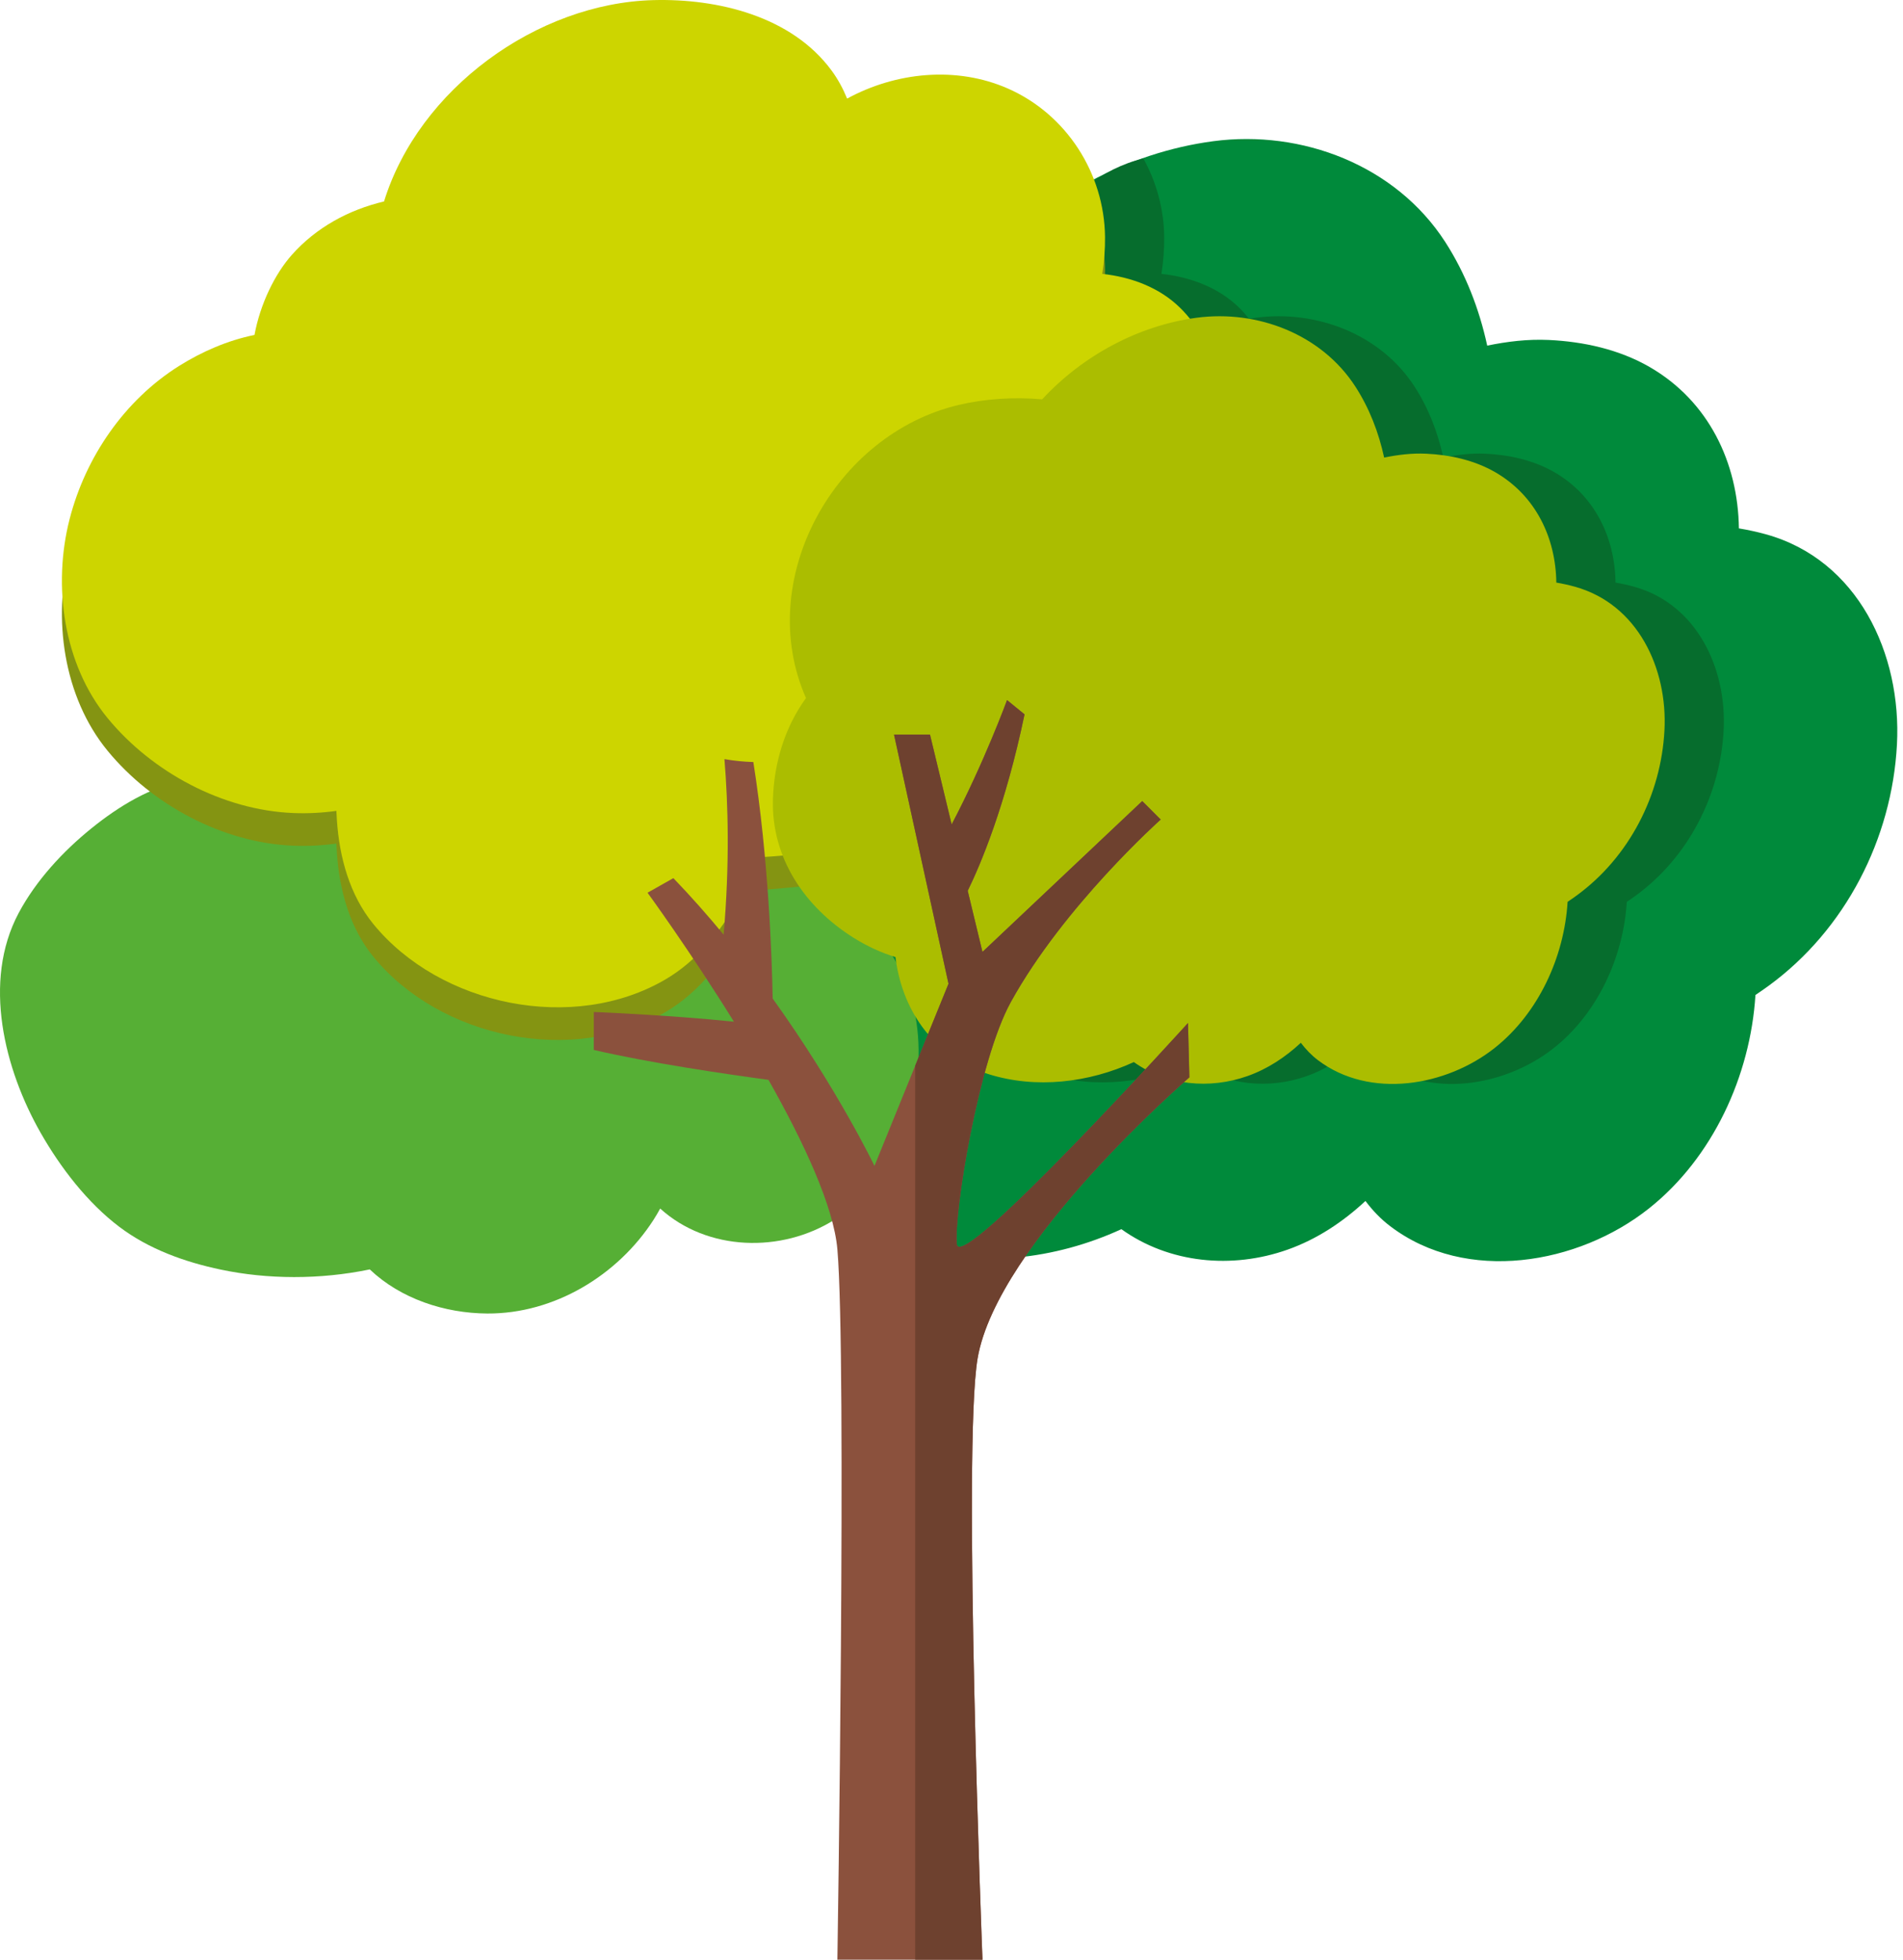
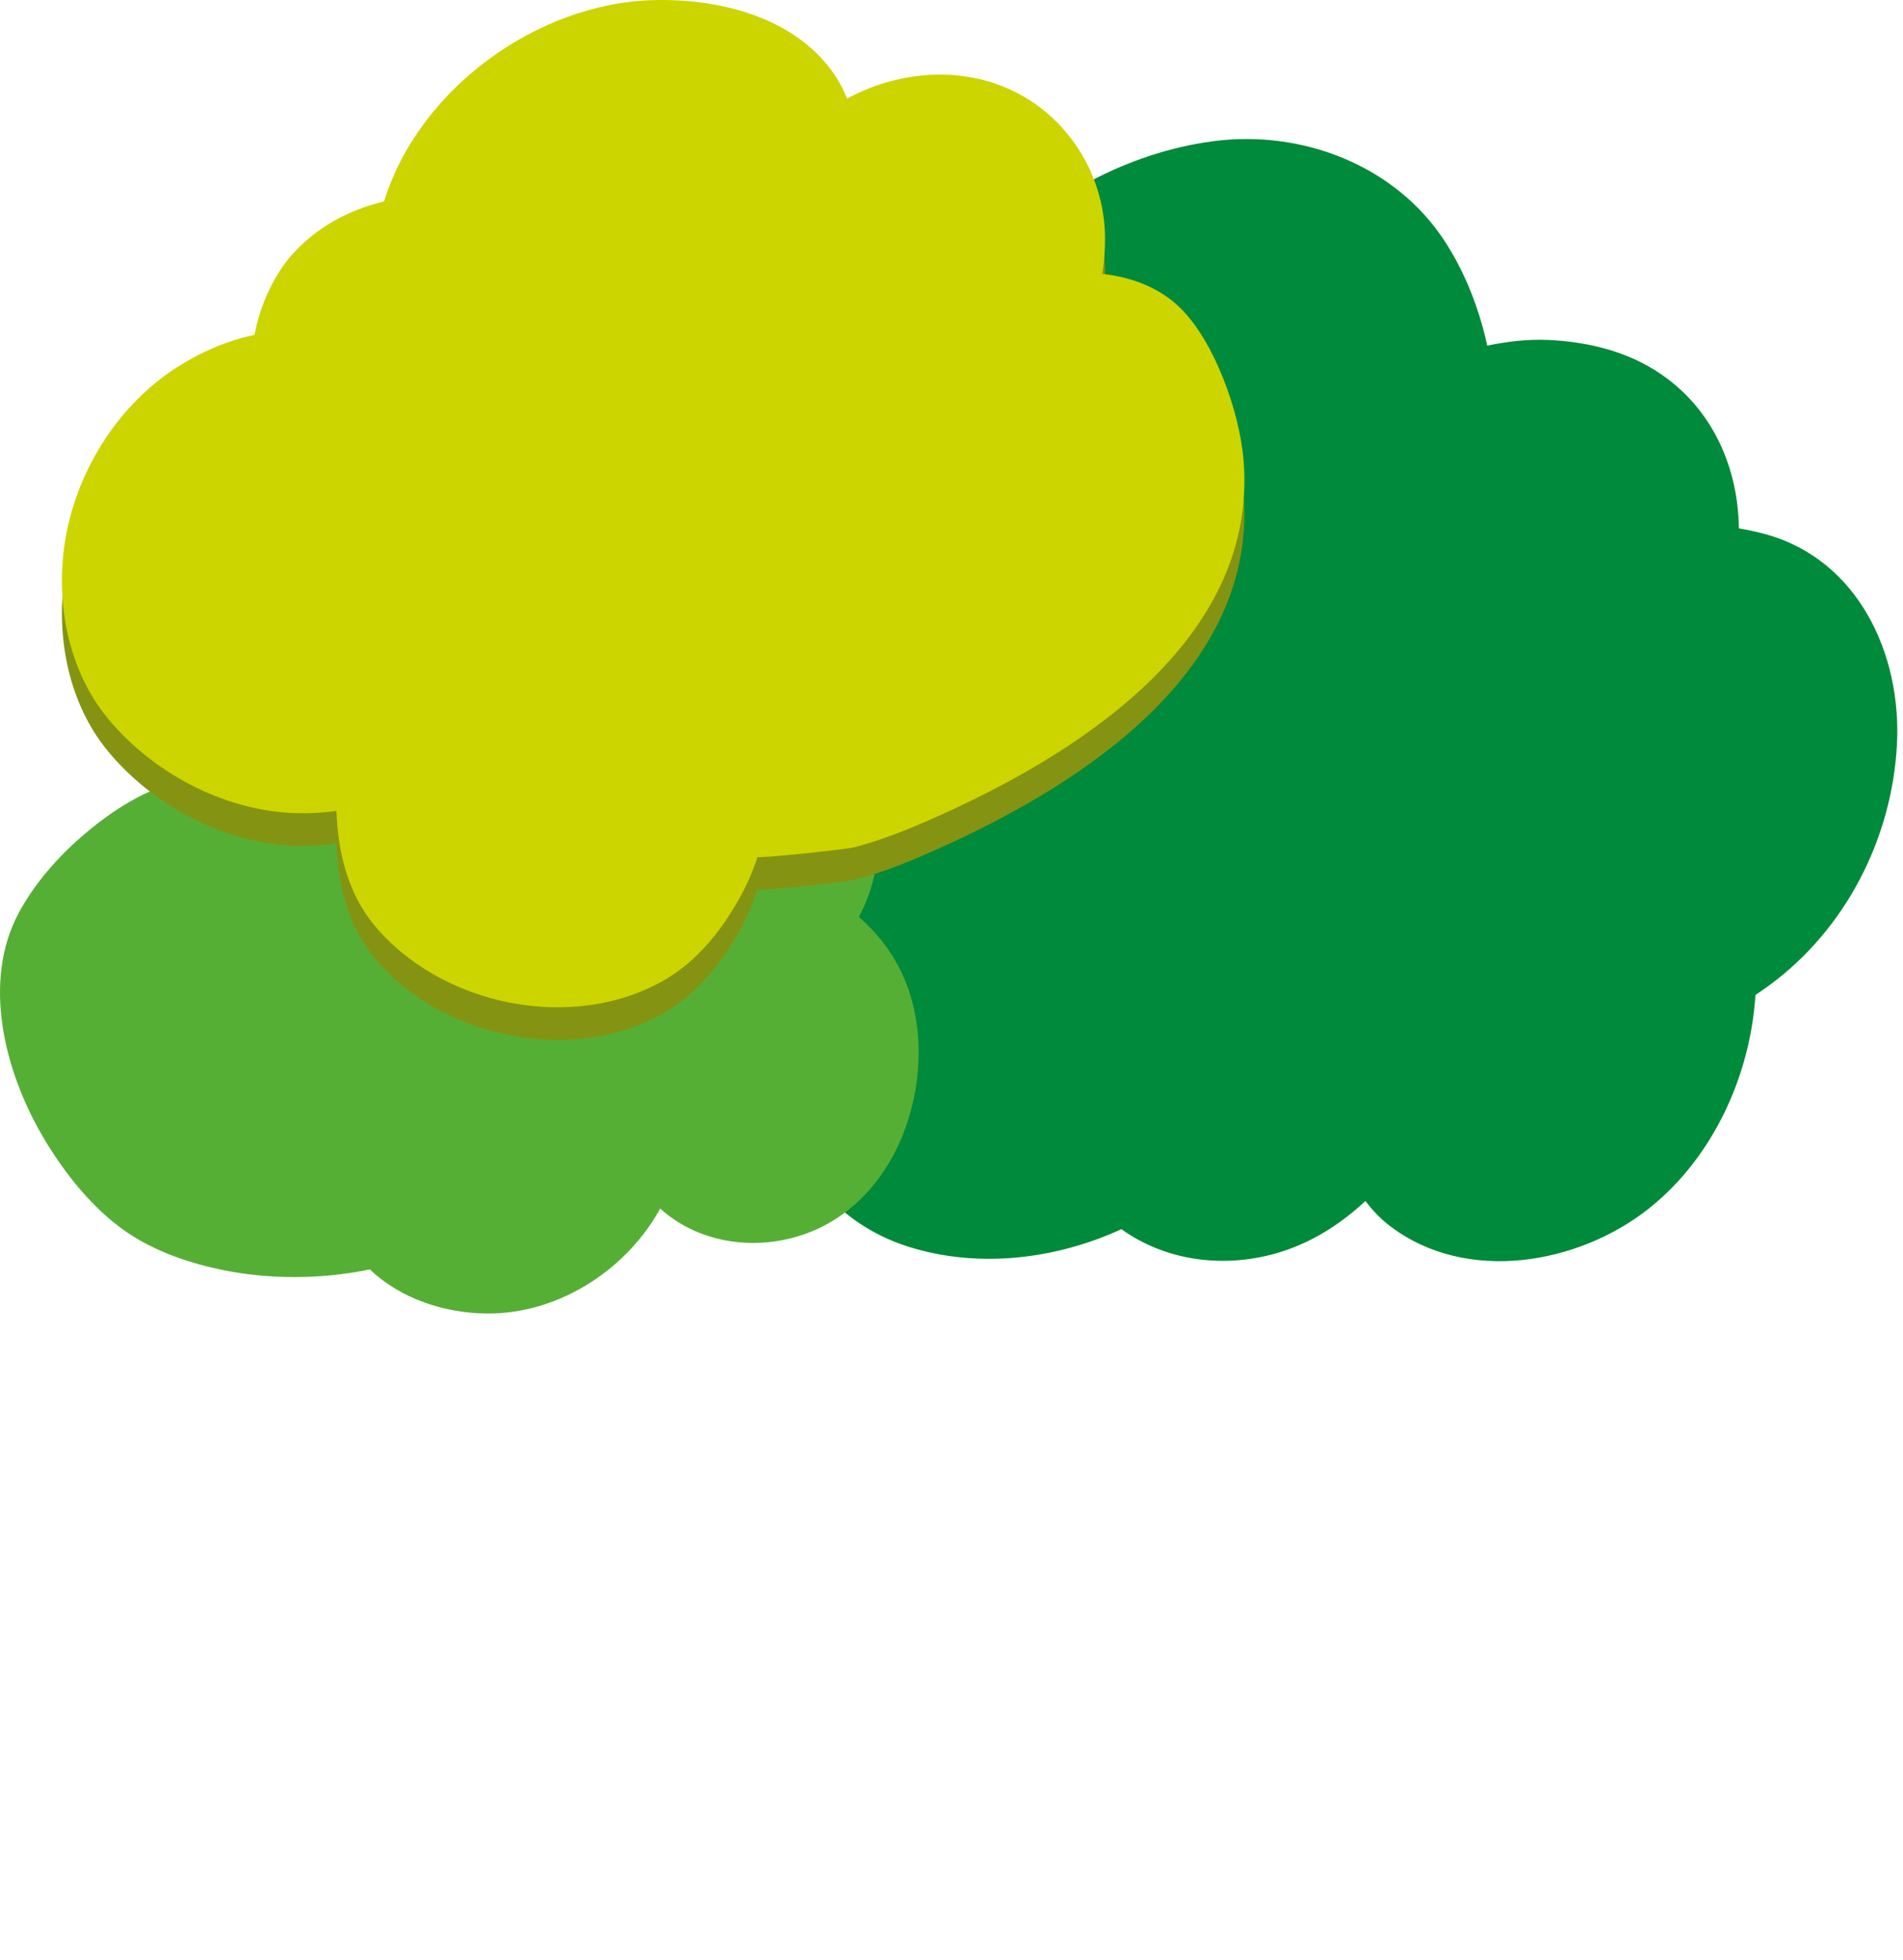
<svg xmlns="http://www.w3.org/2000/svg" width="201" height="207" viewBox="0 0 201 207" fill="none">
  <path d="M186.506 56.433C185.59 56.18 184.64 55.974 183.668 55.812C183.572 48.873 180.477 42.364 174.223 38.757C171 36.903 167.26 36.083 163.581 35.91C161.357 35.807 159.204 36.073 157.083 36.507C156.242 32.632 154.796 28.888 152.644 25.551C147.41 17.447 137.489 13.675 128.142 14.916C119.073 16.119 110.478 20.82 104.282 27.512C99.887 27.124 95.462 27.431 91.433 28.376C72.197 32.88 59.761 55.369 67.827 73.634C64.565 78.101 62.879 83.665 62.72 89.288C62.47 98.349 67.659 105.915 75.14 110.631C77.227 111.943 79.406 112.94 81.642 113.632C81.658 113.752 81.666 113.878 81.683 114.007C82.826 122.311 87.92 129.161 95.988 131.699C103.314 134.001 111.477 133.036 118.444 129.835C123.499 133.456 130.133 134.072 135.996 131.997C139.082 130.905 141.824 129.086 144.223 126.856C144.975 127.856 145.837 128.763 146.837 129.52C154.878 135.632 166.708 133.571 174.17 127.643C180.905 122.294 184.881 113.632 185.415 105.098C185.895 104.774 186.366 104.448 186.83 104.11C194.914 98.195 199.832 88.614 200.361 78.646C200.869 69.056 196.229 59.121 186.506 56.433Z" fill="#008A3B" />
-   <path d="M172.577 61.968C171.95 61.794 171.298 61.651 170.634 61.538C170.573 56.792 168.452 52.342 164.175 49.876C161.968 48.606 159.413 48.043 156.893 47.924C155.371 47.854 153.899 48.037 152.447 48.334C151.872 45.682 150.886 43.121 149.411 40.84C145.831 35.293 139.042 32.714 132.65 33.563C132.41 33.593 132.175 33.638 131.933 33.675C131.605 33.267 131.266 32.875 130.916 32.532C128.703 30.35 125.715 29.259 122.674 28.93C122.878 27.635 122.98 26.336 122.966 25.051C122.939 22.1 122.153 19.242 120.761 16.739C116.308 17.809 112.803 20.901 109.835 24.454C109.251 33.209 107.994 41.957 107.456 50.697C106.751 62.206 106.276 73.86 104.226 85.227C103.102 91.467 101.8 97.602 101.021 103.9C100.388 109.019 99.446 113.934 97.26 118.644C95.51 122.422 93.732 125.912 92.656 129.771C93.266 129.487 93.864 129.177 94.434 128.813C100.428 125.015 103.374 117.682 103.276 110.815C103.263 109.65 103.143 108.5 102.939 107.366C104.639 110.21 107.258 112.392 110.651 113.46C115.663 115.038 121.249 114.376 126.012 112.187C129.472 114.659 134.013 115.085 138.02 113.665C140.134 112.916 142.009 111.675 143.648 110.15C144.162 110.831 144.755 111.452 145.435 111.971C150.938 116.151 159.029 114.739 164.136 110.687C168.745 107.028 171.465 101.101 171.827 95.261C172.157 95.042 172.478 94.817 172.795 94.584C178.326 90.538 181.692 83.986 182.055 77.166C182.403 70.604 179.23 63.806 172.577 61.968Z" fill="#066D2D" />
  <path d="M97.023 110.814C96.972 107.019 95.946 103.309 93.751 100.202C92.878 98.962 91.849 97.851 90.718 96.853C91.581 95.27 92.145 93.522 92.505 91.77C93.23 88.251 93.098 84.585 92.234 81.116C90.476 74.044 85.128 67.629 78.286 65.034C74.925 63.763 70.916 63.032 67.319 63.317C63.424 63.628 59.311 65.031 55.77 66.613C54.067 67.375 52.495 68.4 51.075 69.613C46.176 66.897 39.95 65.833 34.836 68.02C29.447 70.321 25.264 76.115 24.427 81.984C22.802 81.988 21.175 82.144 19.598 82.422C15.926 83.074 12.501 85.195 9.653 87.499C6.634 89.939 3.8 93.011 1.969 96.445C-1.887 103.686 0.472 112.968 4.31 119.688C6.399 123.344 9.235 127.042 12.608 129.591C15.726 131.946 19.52 133.306 23.306 134.102C28.236 135.144 33.788 135.179 39.057 134.085C42.315 137.185 46.967 138.72 51.476 138.743C58.542 138.78 65.247 134.713 69.022 128.856C69.275 128.462 69.51 128.06 69.731 127.655C74.696 132.162 82.531 132.392 88.177 128.813C94.173 125.014 97.121 117.681 97.023 110.814Z" fill="#56AF35" />
  <path d="M124.665 35.983C122.454 33.799 119.464 32.71 116.426 32.384C116.63 31.085 116.726 29.786 116.716 28.502C116.652 21.758 112.638 15.522 106.459 12.802C101.021 10.412 94.623 11.06 89.475 13.866C89.04 12.811 88.501 11.804 87.836 10.904C83.605 5.151 75.782 3.281 69.001 3.463C56.719 3.794 44.23 12.857 40.563 24.73C36.836 25.613 33.396 27.479 30.83 30.366C28.998 32.427 27.476 35.605 26.88 38.83C24.049 39.404 21.337 40.585 18.908 42.11C13.142 45.728 9.04 51.729 7.353 58.276C5.548 65.296 6.685 73.612 11.37 79.31C16.072 85.028 23.532 89.026 30.96 89.329C32.502 89.392 34.027 89.311 35.528 89.103C35.541 89.44 35.56 89.773 35.586 90.107C35.849 93.997 36.924 97.979 39.423 101.043C46.479 109.698 60.599 112.633 70.349 106.867C73.407 105.058 75.776 102.247 77.583 99.23C78.555 97.622 79.418 95.827 80.016 93.959C79.947 94.172 89.353 93.173 90.263 92.937C93.579 92.071 96.752 90.726 99.863 89.304C114.589 82.592 132.929 70.658 131.34 51.981C130.914 46.985 128.319 39.579 124.665 35.983Z" fill="#849412" />
  <path d="M124.665 32.532C122.454 30.35 119.464 29.259 116.426 28.929C116.63 27.635 116.726 26.336 116.716 25.051C116.652 18.308 112.638 12.069 106.459 9.352C101.021 6.961 94.623 7.606 89.475 10.415C89.04 9.356 88.501 8.354 87.836 7.453C83.605 1.698 75.782 -0.17 69.001 0.012C56.719 0.339 44.23 9.406 40.563 21.28C36.836 22.159 33.396 24.029 30.83 26.915C28.998 28.977 27.476 32.154 26.88 35.379C24.049 35.956 21.337 37.133 18.908 38.657C13.142 42.278 9.04 48.278 7.353 54.825C5.548 61.845 6.685 70.162 11.37 75.86C16.072 81.578 23.532 85.575 30.96 85.878C32.502 85.942 34.027 85.861 35.528 85.651C35.541 85.986 35.56 86.324 35.586 86.655C35.849 90.544 36.924 94.525 39.423 97.592C46.479 106.247 60.599 109.18 70.349 103.416C73.407 101.608 75.776 98.796 77.583 95.78C78.555 94.172 79.418 92.375 80.016 90.508C79.947 90.721 89.353 89.722 90.263 89.487C93.579 88.62 96.752 87.273 99.863 85.852C114.589 79.141 132.929 67.206 131.34 48.53C130.914 43.532 128.319 36.126 124.665 32.532Z" fill="#CDD500" />
-   <path d="M166.326 61.968C165.7 61.793 165.049 61.651 164.383 61.538C164.319 56.792 162.201 52.342 157.926 49.876C155.721 48.606 153.161 48.043 150.642 47.924C149.121 47.854 147.65 48.036 146.197 48.334C145.624 45.681 144.636 43.121 143.162 40.839C139.582 35.293 132.791 32.713 126.396 33.563C120.194 34.386 114.313 37.601 110.074 42.181C107.071 41.914 104.041 42.124 101.283 42.767C88.122 45.854 79.619 61.239 85.133 73.737C82.904 76.788 81.748 80.597 81.639 84.445C81.467 90.642 85.018 95.819 90.137 99.043C91.566 99.941 93.058 100.626 94.584 101.097C94.594 101.181 94.603 101.266 94.615 101.352C95.392 107.036 98.878 111.723 104.4 113.456C109.413 115.034 114.997 114.373 119.759 112.184C123.217 114.656 127.757 115.081 131.767 113.661C133.882 112.912 135.759 111.671 137.398 110.147C137.912 110.827 138.505 111.449 139.185 111.968C144.686 116.147 152.779 114.736 157.886 110.683C162.494 107.024 165.215 101.097 165.575 95.258C165.906 95.038 166.227 94.813 166.543 94.581C172.076 90.535 175.441 83.983 175.803 77.162C176.153 70.603 172.979 63.806 166.326 61.968Z" fill="#ABBD00" />
-   <path d="M125.627 113.799L125.481 108.059C125.481 108.059 101.371 134.689 101.061 131.42C100.75 128.155 103.333 112.08 106.763 105.852C112.363 95.689 122.598 86.566 122.598 86.566L120.647 84.617L103.772 100.55L102.215 94.094C103.561 91.338 106.197 85.147 108.217 75.456L106.37 73.95C106.37 73.95 103.973 80.514 100.519 87.085L98.232 77.599H94.434L100.188 103.909L92.364 123.151C92.364 123.151 88.482 115.056 81.614 105.473C81.536 101.328 81.185 90.7 79.57 80.493C78.544 80.459 77.522 80.364 76.517 80.182C76.908 84.918 77.084 91.251 76.43 98.724C74.77 96.714 73.002 94.707 71.123 92.755L68.394 94.297C68.394 94.297 72.818 100.349 77.516 107.917C70.318 107.185 62.719 106.894 62.719 106.894V110.902C68.611 112.274 76.686 113.456 81.169 114.063C84.88 120.626 88.057 127.417 88.448 131.981C89.443 143.598 88.448 207 88.448 207H103.775C103.775 207 101.654 152.911 103.259 143.483C105.334 131.321 125.627 113.799 125.627 113.799Z" fill="#8B513D" />
-   <path d="M125.622 113.799L125.476 108.059C125.476 108.059 101.366 134.689 101.057 131.42C100.746 128.155 103.329 112.08 106.759 105.852C112.358 95.689 122.593 86.566 122.593 86.566L120.643 84.617L103.768 100.55L102.21 94.094C103.556 91.338 106.193 85.147 108.212 75.456L106.365 73.95C106.365 73.95 103.968 80.514 100.514 87.085L98.227 77.599H94.43L100.183 103.909L96.666 112.56V206.999H103.769C103.769 206.999 101.648 152.91 103.253 143.482C105.329 131.321 125.622 113.799 125.622 113.799Z" fill="#6E412F" />
</svg>